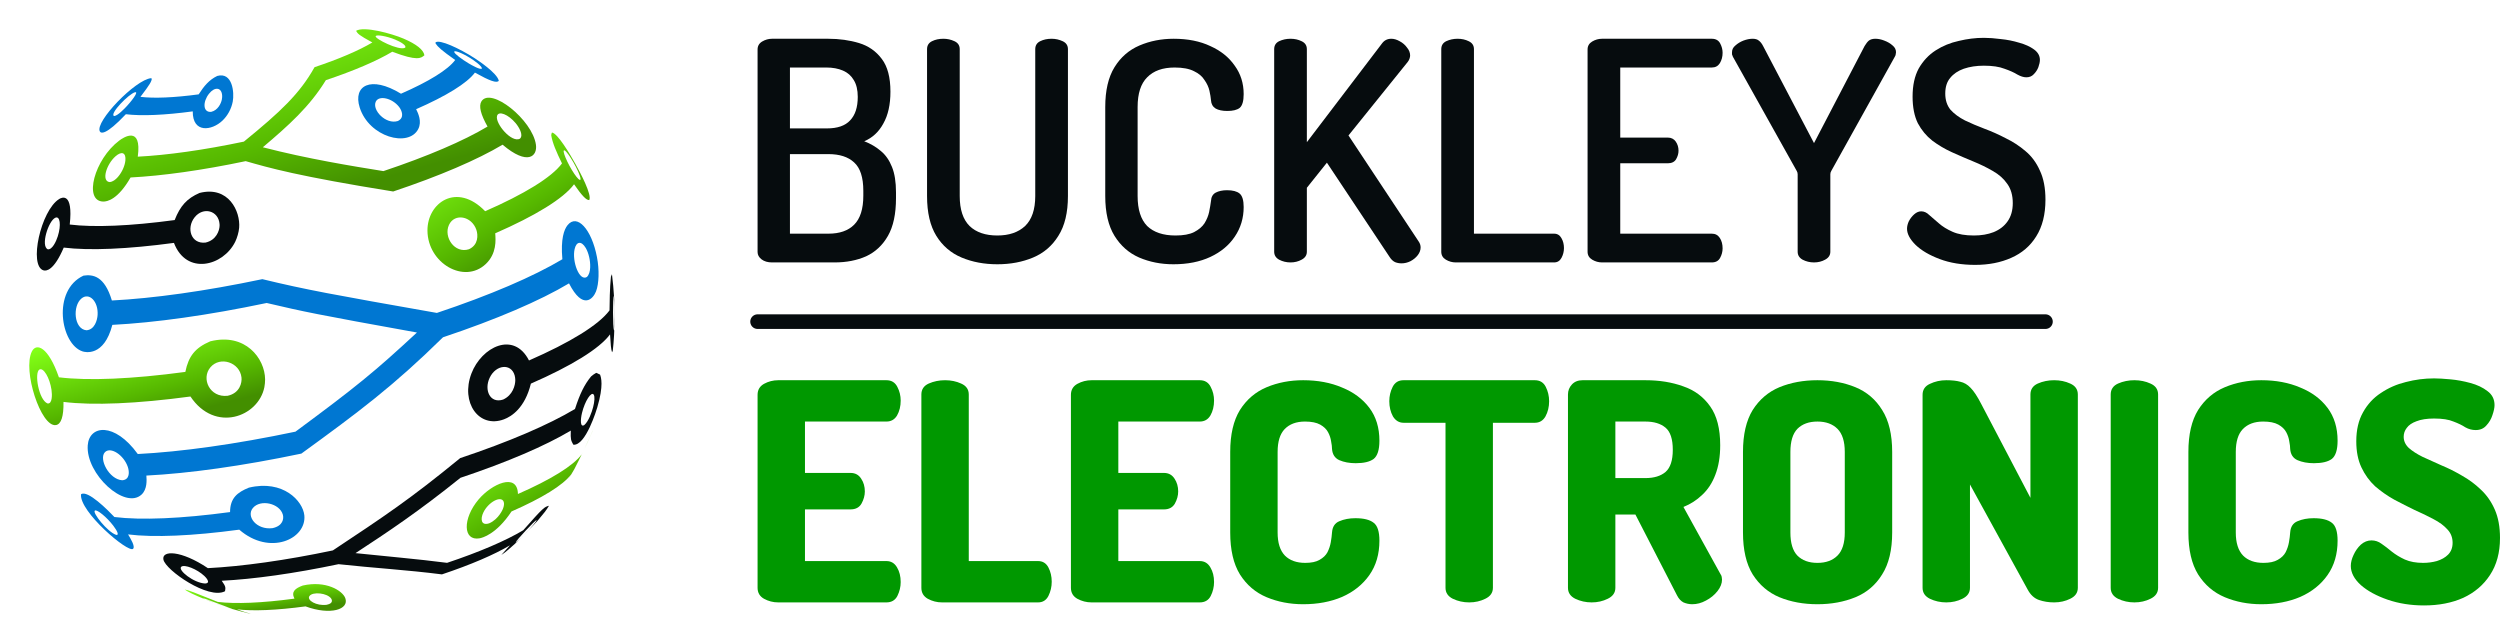
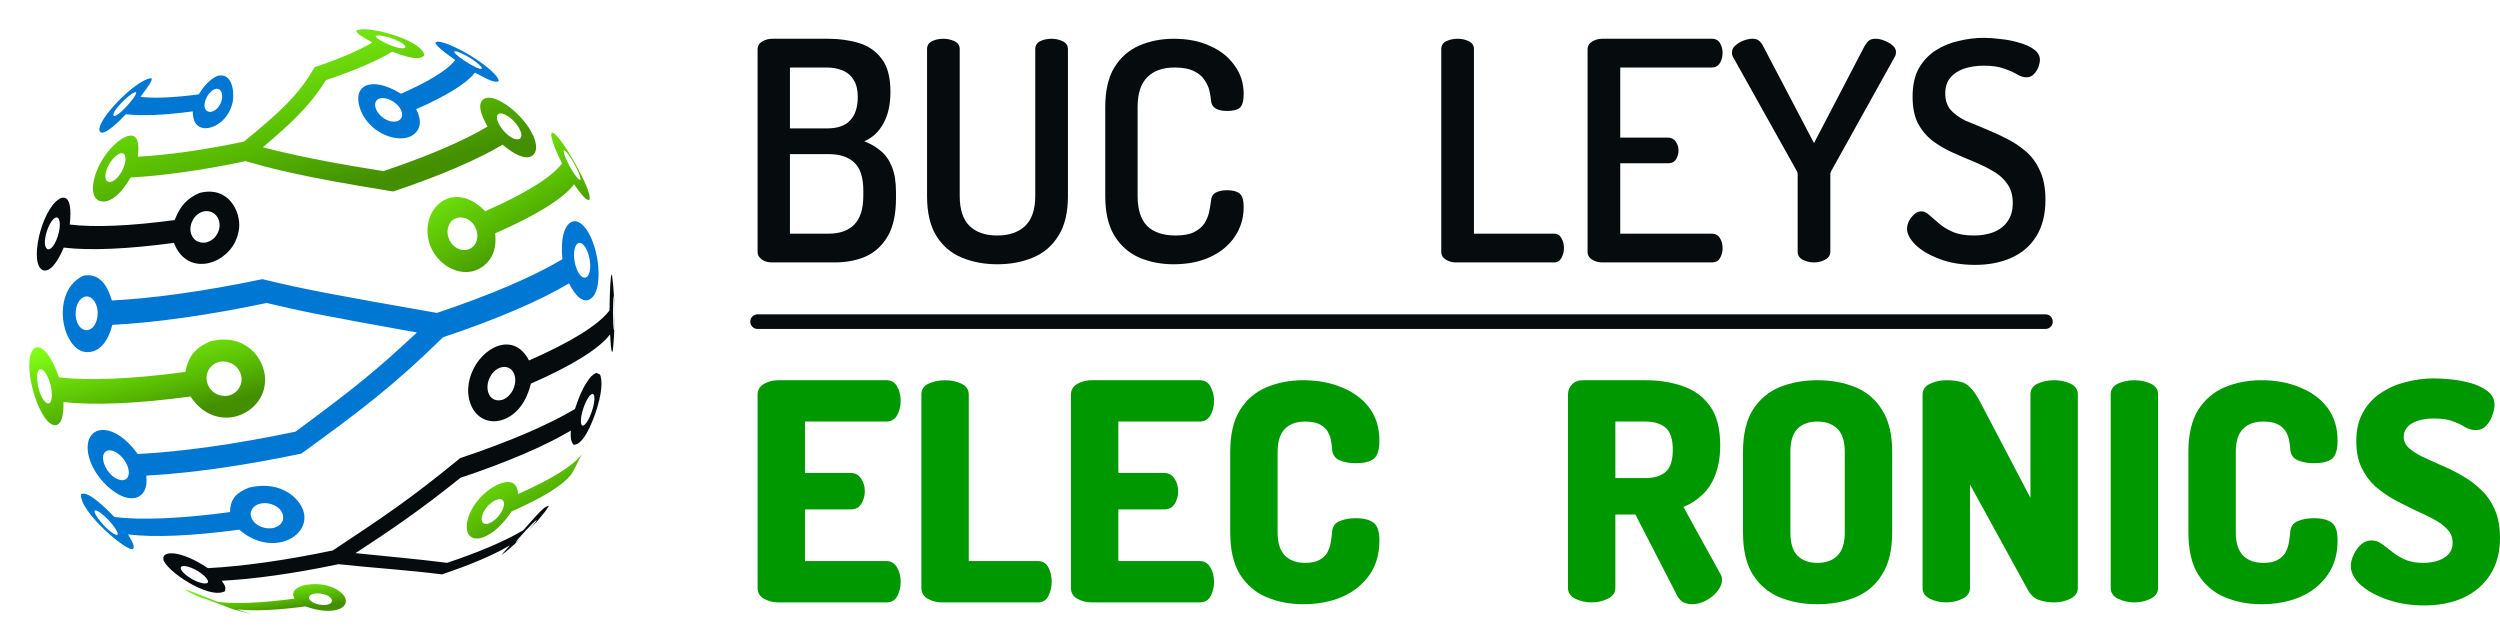
<svg xmlns="http://www.w3.org/2000/svg" width="171" height="44" viewBox="0 0 171 44" fill="none">
-   <path d="M135.101 18.118C134.187 18.118 133.379 17.985 132.676 17.72C131.973 17.455 131.425 17.134 131.032 16.757C130.638 16.367 130.441 15.997 130.441 15.648C130.441 15.481 130.483 15.306 130.568 15.125C130.666 14.943 130.786 14.79 130.926 14.664C131.081 14.525 131.242 14.455 131.411 14.455C131.608 14.455 131.791 14.539 131.959 14.706C132.142 14.86 132.36 15.048 132.613 15.271C132.866 15.495 133.182 15.69 133.562 15.857C133.941 16.025 134.426 16.108 135.017 16.108C135.523 16.108 135.973 16.032 136.366 15.878C136.774 15.711 137.09 15.467 137.315 15.146C137.554 14.811 137.674 14.392 137.674 13.89C137.674 13.36 137.547 12.92 137.294 12.572C137.055 12.223 136.725 11.93 136.303 11.692C135.895 11.455 135.453 11.239 134.975 11.044C134.497 10.848 134.012 10.639 133.52 10.416C133.028 10.193 132.578 9.927 132.17 9.62C131.763 9.3 131.432 8.902 131.179 8.427C130.94 7.939 130.821 7.332 130.821 6.607C130.821 5.839 130.961 5.197 131.242 4.681C131.538 4.165 131.924 3.753 132.402 3.446C132.88 3.139 133.407 2.923 133.984 2.798C134.56 2.658 135.129 2.588 135.692 2.588C136.043 2.588 136.43 2.616 136.851 2.672C137.287 2.714 137.709 2.798 138.117 2.923C138.524 3.035 138.862 3.188 139.129 3.384C139.396 3.579 139.529 3.816 139.529 4.095C139.529 4.235 139.494 4.402 139.424 4.597C139.354 4.779 139.248 4.939 139.108 5.079C138.981 5.218 138.812 5.288 138.602 5.288C138.419 5.288 138.215 5.225 137.99 5.1C137.765 4.96 137.47 4.828 137.104 4.702C136.753 4.563 136.282 4.493 135.692 4.493C135.186 4.493 134.729 4.563 134.321 4.702C133.927 4.842 133.618 5.051 133.393 5.33C133.168 5.595 133.056 5.951 133.056 6.397C133.056 6.844 133.175 7.214 133.414 7.507C133.667 7.786 133.998 8.03 134.405 8.239C134.813 8.434 135.256 8.623 135.734 8.804C136.226 8.986 136.711 9.202 137.189 9.453C137.681 9.69 138.131 9.983 138.538 10.332C138.96 10.681 139.29 11.127 139.529 11.671C139.782 12.202 139.909 12.864 139.909 13.66C139.909 14.664 139.698 15.502 139.276 16.171C138.869 16.827 138.299 17.315 137.568 17.636C136.851 17.957 136.029 18.118 135.101 18.118Z" fill="#060C0E" />
+   <path d="M135.101 18.118C134.187 18.118 133.379 17.985 132.676 17.72C131.973 17.455 131.425 17.134 131.032 16.757C130.638 16.367 130.441 15.997 130.441 15.648C130.441 15.481 130.483 15.306 130.568 15.125C130.666 14.943 130.786 14.79 130.926 14.664C131.081 14.525 131.242 14.455 131.411 14.455C131.608 14.455 131.791 14.539 131.959 14.706C132.142 14.86 132.36 15.048 132.613 15.271C132.866 15.495 133.182 15.69 133.562 15.857C133.941 16.025 134.426 16.108 135.017 16.108C135.523 16.108 135.973 16.032 136.366 15.878C136.774 15.711 137.09 15.467 137.315 15.146C137.554 14.811 137.674 14.392 137.674 13.89C137.674 13.36 137.547 12.92 137.294 12.572C137.055 12.223 136.725 11.93 136.303 11.692C135.895 11.455 135.453 11.239 134.975 11.044C134.497 10.848 134.012 10.639 133.52 10.416C133.028 10.193 132.578 9.927 132.17 9.62C131.763 9.3 131.432 8.902 131.179 8.427C130.94 7.939 130.821 7.332 130.821 6.607C130.821 5.839 130.961 5.197 131.242 4.681C131.538 4.165 131.924 3.753 132.402 3.446C132.88 3.139 133.407 2.923 133.984 2.798C134.56 2.658 135.129 2.588 135.692 2.588C136.043 2.588 136.43 2.616 136.851 2.672C137.287 2.714 137.709 2.798 138.117 2.923C138.524 3.035 138.862 3.188 139.129 3.384C139.396 3.579 139.529 3.816 139.529 4.095C139.529 4.235 139.494 4.402 139.424 4.597C139.354 4.779 139.248 4.939 139.108 5.079C138.981 5.218 138.812 5.288 138.602 5.288C138.419 5.288 138.215 5.225 137.99 5.1C137.765 4.96 137.47 4.828 137.104 4.702C136.753 4.563 136.282 4.493 135.692 4.493C135.186 4.493 134.729 4.563 134.321 4.702C133.927 4.842 133.618 5.051 133.393 5.33C133.168 5.595 133.056 5.951 133.056 6.397C133.056 6.844 133.175 7.214 133.414 7.507C133.667 7.786 133.998 8.03 134.405 8.239C136.226 8.986 136.711 9.202 137.189 9.453C137.681 9.69 138.131 9.983 138.538 10.332C138.96 10.681 139.29 11.127 139.529 11.671C139.782 12.202 139.909 12.864 139.909 13.66C139.909 14.664 139.698 15.502 139.276 16.171C138.869 16.827 138.299 17.315 137.568 17.636C136.851 17.957 136.029 18.118 135.101 18.118Z" fill="#060C0E" />
  <path d="M124.078 17.95C123.797 17.95 123.536 17.887 123.298 17.762C123.073 17.636 122.96 17.455 122.96 17.218V11.923C122.96 11.839 122.939 11.762 122.897 11.693L118.532 3.886C118.504 3.816 118.483 3.76 118.469 3.719C118.469 3.663 118.469 3.614 118.469 3.572C118.469 3.391 118.546 3.237 118.701 3.112C118.855 2.972 119.038 2.86 119.249 2.777C119.474 2.693 119.685 2.651 119.882 2.651C120.064 2.651 120.205 2.693 120.303 2.777C120.416 2.86 120.514 2.986 120.598 3.153L124.078 9.788L127.536 3.153C127.634 2.986 127.733 2.86 127.831 2.777C127.944 2.693 128.091 2.651 128.274 2.651C128.471 2.651 128.675 2.693 128.885 2.777C129.11 2.86 129.3 2.972 129.455 3.112C129.609 3.237 129.687 3.391 129.687 3.572C129.687 3.614 129.68 3.663 129.666 3.719C129.666 3.76 129.644 3.816 129.602 3.886L125.259 11.693C125.216 11.762 125.195 11.839 125.195 11.923V17.218C125.195 17.455 125.076 17.636 124.837 17.762C124.612 17.887 124.359 17.95 124.078 17.95Z" fill="#060C0E" />
  <path d="M109.581 17.95C109.342 17.95 109.117 17.887 108.907 17.762C108.696 17.636 108.59 17.455 108.59 17.218V3.384C108.59 3.146 108.696 2.965 108.907 2.839C109.117 2.714 109.342 2.651 109.581 2.651H117.088C117.355 2.651 117.545 2.756 117.657 2.965C117.77 3.174 117.826 3.391 117.826 3.614C117.826 3.879 117.763 4.116 117.636 4.325C117.51 4.521 117.327 4.618 117.088 4.618H110.825V9.411H114.073C114.312 9.411 114.494 9.502 114.621 9.683C114.748 9.865 114.811 10.074 114.811 10.311C114.811 10.507 114.755 10.702 114.642 10.897C114.53 11.079 114.34 11.169 114.073 11.169H110.825V15.983H117.088C117.327 15.983 117.51 16.081 117.636 16.276C117.763 16.471 117.826 16.709 117.826 16.988C117.826 17.211 117.77 17.427 117.657 17.636C117.545 17.846 117.355 17.95 117.088 17.95H109.581Z" fill="#060C0E" />
  <path d="M99.574 17.95C99.335 17.95 99.11 17.887 98.899 17.762C98.688 17.636 98.583 17.455 98.583 17.218V3.363C98.583 3.112 98.695 2.93 98.92 2.819C99.159 2.707 99.419 2.651 99.701 2.651C99.982 2.651 100.235 2.707 100.46 2.819C100.699 2.93 100.818 3.112 100.818 3.363V15.983H106.301C106.526 15.983 106.694 16.088 106.807 16.297C106.919 16.492 106.975 16.715 106.975 16.967C106.975 17.204 106.919 17.427 106.807 17.636C106.694 17.846 106.526 17.95 106.301 17.95H99.574Z" fill="#060C0E" />
-   <path d="M88.271 17.95C87.99 17.95 87.73 17.887 87.491 17.762C87.266 17.636 87.154 17.455 87.154 17.218V3.363C87.154 3.112 87.266 2.93 87.491 2.819C87.73 2.707 87.99 2.651 88.271 2.651C88.552 2.651 88.806 2.707 89.031 2.819C89.269 2.93 89.389 3.112 89.389 3.363V9.725L94.534 2.965C94.689 2.756 94.9 2.651 95.167 2.651C95.349 2.651 95.539 2.707 95.736 2.819C95.947 2.93 96.115 3.077 96.242 3.258C96.383 3.425 96.453 3.607 96.453 3.802C96.453 3.858 96.439 3.928 96.411 4.012C96.383 4.095 96.34 4.172 96.284 4.242L92.236 9.265L97.043 16.527C97.128 16.653 97.17 16.785 97.17 16.925C97.17 17.106 97.106 17.281 96.98 17.448C96.853 17.615 96.685 17.755 96.474 17.867C96.277 17.964 96.073 18.013 95.862 18.013C95.708 18.013 95.56 17.985 95.42 17.929C95.279 17.86 95.16 17.748 95.061 17.595L90.76 11.127L89.389 12.844V17.218C89.389 17.455 89.269 17.636 89.031 17.762C88.806 17.887 88.552 17.95 88.271 17.95Z" fill="#060C0E" />
  <path d="M80.259 18.076C79.415 18.076 78.635 17.922 77.918 17.615C77.216 17.308 76.653 16.813 76.231 16.13C75.81 15.446 75.599 14.539 75.599 13.409V7.318C75.599 6.188 75.81 5.281 76.231 4.598C76.653 3.914 77.222 3.419 77.939 3.112C78.656 2.805 79.437 2.651 80.28 2.651C81.25 2.651 82.086 2.819 82.789 3.153C83.506 3.474 84.061 3.921 84.455 4.493C84.863 5.051 85.067 5.7 85.067 6.439C85.067 6.914 84.975 7.228 84.793 7.381C84.61 7.521 84.329 7.59 83.949 7.59C83.612 7.59 83.345 7.535 83.148 7.423C82.951 7.297 82.846 7.109 82.832 6.858C82.817 6.676 82.782 6.46 82.726 6.209C82.67 5.958 82.557 5.714 82.389 5.477C82.234 5.225 81.995 5.023 81.672 4.87C81.348 4.702 80.906 4.618 80.343 4.618C79.528 4.618 78.902 4.842 78.467 5.288C78.031 5.721 77.813 6.397 77.813 7.318V13.409C77.813 14.33 78.031 15.013 78.467 15.46C78.916 15.892 79.563 16.108 80.406 16.108C80.941 16.108 81.362 16.032 81.672 15.878C81.995 15.711 82.234 15.509 82.389 15.271C82.543 15.02 82.649 14.762 82.705 14.497C82.761 14.218 82.803 13.967 82.832 13.744C82.846 13.479 82.951 13.29 83.148 13.178C83.359 13.067 83.619 13.011 83.928 13.011C84.322 13.011 84.61 13.088 84.793 13.241C84.975 13.395 85.067 13.702 85.067 14.162C85.067 14.916 84.863 15.592 84.455 16.192C84.061 16.778 83.506 17.239 82.789 17.574C82.072 17.909 81.229 18.076 80.259 18.076Z" fill="#060C0E" />
  <path d="M68.218 18.076C67.318 18.076 66.503 17.922 65.772 17.615C65.041 17.308 64.465 16.813 64.043 16.13C63.621 15.446 63.41 14.539 63.41 13.409V3.363C63.41 3.112 63.523 2.93 63.748 2.819C63.972 2.707 64.233 2.651 64.528 2.651C64.795 2.651 65.048 2.707 65.287 2.819C65.526 2.93 65.645 3.112 65.645 3.363V13.409C65.645 14.33 65.87 15.013 66.32 15.46C66.77 15.892 67.403 16.108 68.218 16.108C69.019 16.108 69.652 15.892 70.116 15.46C70.579 15.013 70.811 14.33 70.811 13.409V3.363C70.811 3.112 70.924 2.93 71.149 2.819C71.374 2.707 71.634 2.651 71.929 2.651C72.196 2.651 72.449 2.707 72.688 2.819C72.927 2.93 73.047 3.112 73.047 3.363V13.409C73.047 14.539 72.829 15.446 72.393 16.13C71.971 16.813 71.395 17.308 70.664 17.615C69.933 17.922 69.118 18.076 68.218 18.076Z" fill="#060C0E" />
  <path d="M52.809 17.95C52.514 17.95 52.275 17.88 52.092 17.741C51.91 17.601 51.818 17.434 51.818 17.239V3.384C51.818 3.146 51.923 2.965 52.134 2.839C52.345 2.714 52.57 2.651 52.809 2.651H56.647C57.406 2.651 58.109 2.749 58.755 2.944C59.402 3.139 59.922 3.502 60.316 4.032C60.709 4.549 60.906 5.295 60.906 6.272C60.906 7.151 60.745 7.876 60.421 8.448C60.112 9.02 59.676 9.425 59.114 9.662C59.55 9.83 59.929 10.053 60.253 10.332C60.576 10.597 60.829 10.96 61.012 11.42C61.194 11.867 61.286 12.446 61.286 13.157V13.555C61.286 14.629 61.103 15.488 60.738 16.129C60.372 16.771 59.873 17.239 59.24 17.532C58.608 17.811 57.891 17.95 57.09 17.95H52.809ZM54.032 15.983H56.668C57.427 15.983 58.011 15.78 58.418 15.376C58.84 14.957 59.051 14.295 59.051 13.388V13.053C59.051 12.132 58.84 11.483 58.418 11.106C58.011 10.73 57.427 10.541 56.668 10.541H54.032V15.983ZM54.032 8.783H56.562C57.279 8.783 57.807 8.602 58.144 8.239C58.495 7.876 58.671 7.339 58.671 6.628C58.671 6.153 58.58 5.769 58.397 5.476C58.228 5.183 57.982 4.967 57.659 4.828C57.336 4.688 56.956 4.618 56.52 4.618H54.032V8.783Z" fill="#060C0E" />
  <path d="M51.818 22H139.909" stroke="#060C0E" stroke-linecap="round" />
  <path d="M165.804 41.412C164.904 41.412 164.072 41.28 163.31 41.017C162.548 40.753 161.939 40.421 161.481 40.019C161.024 39.603 160.795 39.166 160.795 38.709C160.795 38.474 160.858 38.224 160.982 37.961C161.107 37.684 161.273 37.448 161.481 37.254C161.703 37.06 161.945 36.963 162.209 36.963C162.458 36.963 162.687 37.039 162.895 37.192C163.116 37.344 163.352 37.524 163.601 37.732C163.865 37.94 164.162 38.12 164.495 38.273C164.841 38.425 165.257 38.501 165.742 38.501C166.061 38.501 166.372 38.46 166.677 38.377C166.996 38.279 167.252 38.134 167.446 37.94C167.654 37.732 167.758 37.462 167.758 37.129C167.758 36.769 167.64 36.464 167.405 36.215C167.169 35.951 166.85 35.715 166.449 35.508C166.061 35.3 165.631 35.092 165.16 34.884C164.703 34.662 164.239 34.427 163.768 34.177C163.296 33.914 162.86 33.609 162.458 33.262C162.07 32.902 161.758 32.472 161.523 31.974C161.287 31.475 161.17 30.879 161.17 30.186C161.17 29.41 161.322 28.751 161.627 28.211C161.932 27.656 162.34 27.213 162.853 26.88C163.366 26.534 163.934 26.284 164.557 26.132C165.195 25.965 165.839 25.882 166.49 25.882C166.767 25.882 167.135 25.903 167.592 25.945C168.049 25.986 168.506 26.069 168.964 26.194C169.435 26.319 169.83 26.506 170.148 26.756C170.467 26.991 170.626 27.31 170.626 27.712C170.626 27.892 170.578 28.121 170.481 28.398C170.398 28.661 170.259 28.897 170.065 29.105C169.885 29.312 169.642 29.416 169.338 29.416C169.088 29.416 168.853 29.354 168.631 29.229C168.423 29.091 168.153 28.959 167.82 28.834C167.502 28.696 167.058 28.627 166.49 28.627C166.005 28.627 165.603 28.689 165.285 28.814C164.98 28.924 164.758 29.077 164.62 29.271C164.481 29.451 164.412 29.652 164.412 29.874C164.412 30.165 164.53 30.421 164.765 30.643C165.001 30.851 165.312 31.052 165.7 31.246C166.102 31.426 166.532 31.62 166.989 31.828C167.46 32.022 167.931 32.258 168.402 32.535C168.873 32.798 169.303 33.117 169.691 33.491C170.093 33.865 170.411 34.323 170.647 34.863C170.883 35.404 171 36.048 171 36.797C171 37.794 170.772 38.64 170.314 39.333C169.871 40.012 169.261 40.532 168.485 40.892C167.71 41.239 166.816 41.412 165.804 41.412Z" fill="#009800" />
  <path d="M154.674 41.329C153.773 41.329 152.942 41.169 152.18 40.851C151.418 40.532 150.808 40.012 150.351 39.291C149.907 38.571 149.686 37.614 149.686 36.422V30.913C149.686 29.721 149.907 28.765 150.351 28.044C150.808 27.324 151.418 26.804 152.18 26.485C152.942 26.167 153.773 26.007 154.674 26.007C155.672 26.007 156.558 26.174 157.334 26.506C158.124 26.825 158.748 27.289 159.205 27.899C159.662 28.509 159.891 29.257 159.891 30.144C159.891 30.768 159.759 31.184 159.496 31.392C159.233 31.586 158.824 31.683 158.27 31.683C157.84 31.683 157.466 31.613 157.147 31.475C156.842 31.336 156.676 31.08 156.648 30.706C156.648 30.567 156.628 30.394 156.586 30.186C156.558 29.978 156.489 29.77 156.378 29.562C156.267 29.354 156.087 29.181 155.838 29.042C155.588 28.904 155.242 28.834 154.799 28.834C154.203 28.834 153.739 29.008 153.406 29.354C153.087 29.687 152.928 30.207 152.928 30.913V36.422C152.928 37.129 153.094 37.656 153.427 38.002C153.759 38.335 154.224 38.501 154.819 38.501C155.235 38.501 155.561 38.432 155.796 38.294C156.046 38.155 156.226 37.982 156.337 37.774C156.448 37.552 156.524 37.323 156.565 37.088C156.607 36.852 156.635 36.63 156.648 36.422C156.676 36.034 156.842 35.778 157.147 35.653C157.466 35.515 157.833 35.445 158.249 35.445C158.817 35.445 159.233 35.549 159.496 35.757C159.759 35.951 159.891 36.36 159.891 36.984C159.891 37.898 159.662 38.682 159.205 39.333C158.748 39.984 158.124 40.483 157.334 40.83C156.558 41.162 155.672 41.329 154.674 41.329Z" fill="#009800" />
  <path d="M145.993 41.204C145.591 41.204 145.217 41.121 144.87 40.955C144.538 40.788 144.372 40.539 144.372 40.206V26.984C144.372 26.638 144.538 26.388 144.87 26.236C145.217 26.083 145.591 26.007 145.993 26.007C146.395 26.007 146.762 26.083 147.094 26.236C147.441 26.388 147.614 26.638 147.614 26.984V40.206C147.614 40.539 147.441 40.788 147.094 40.955C146.762 41.121 146.395 41.204 145.993 41.204Z" fill="#009800" />
  <path d="M133.125 41.204C132.723 41.204 132.349 41.121 132.002 40.955C131.67 40.788 131.504 40.539 131.504 40.206V27.005C131.504 26.659 131.67 26.409 132.002 26.257C132.349 26.09 132.723 26.007 133.125 26.007C133.513 26.007 133.831 26.042 134.081 26.111C134.344 26.167 134.58 26.305 134.788 26.527C135.009 26.749 135.252 27.116 135.515 27.629L138.882 34.053V26.984C138.882 26.638 139.048 26.388 139.381 26.236C139.727 26.083 140.101 26.007 140.503 26.007C140.905 26.007 141.272 26.083 141.605 26.236C141.951 26.388 142.124 26.638 142.124 26.984V40.206C142.124 40.539 141.951 40.788 141.605 40.955C141.272 41.121 140.905 41.204 140.503 41.204C140.129 41.204 139.783 41.149 139.464 41.038C139.145 40.927 138.889 40.691 138.695 40.331L134.746 33.138V40.206C134.746 40.539 134.573 40.788 134.226 40.955C133.894 41.121 133.527 41.204 133.125 41.204Z" fill="#009800" />
  <path d="M124.312 41.329C123.356 41.329 122.49 41.169 121.714 40.851C120.952 40.532 120.343 40.012 119.885 39.291C119.442 38.571 119.22 37.614 119.22 36.422V30.913C119.22 29.721 119.442 28.765 119.885 28.044C120.343 27.324 120.952 26.804 121.714 26.485C122.49 26.167 123.356 26.007 124.312 26.007C125.268 26.007 126.134 26.167 126.91 26.485C127.686 26.804 128.296 27.324 128.739 28.044C129.197 28.765 129.425 29.721 129.425 30.913V36.422C129.425 37.614 129.197 38.571 128.739 39.291C128.296 40.012 127.686 40.532 126.91 40.851C126.134 41.169 125.268 41.329 124.312 41.329ZM124.312 38.501C124.894 38.501 125.351 38.335 125.684 38.002C126.017 37.67 126.183 37.143 126.183 36.422V30.913C126.183 30.193 126.017 29.666 125.684 29.333C125.351 29.001 124.894 28.834 124.312 28.834C123.73 28.834 123.273 29.001 122.941 29.333C122.622 29.666 122.463 30.193 122.463 30.913V36.422C122.463 37.143 122.622 37.67 122.941 38.002C123.273 38.335 123.73 38.501 124.312 38.501Z" fill="#009800" />
  <path d="M115.749 41.329C115.542 41.329 115.341 41.287 115.147 41.204C114.967 41.107 114.821 40.948 114.71 40.726L111.863 35.196H110.491V40.206C110.491 40.539 110.318 40.788 109.971 40.955C109.639 41.121 109.272 41.204 108.87 41.204C108.468 41.204 108.094 41.121 107.748 40.955C107.415 40.788 107.249 40.539 107.249 40.206V26.984C107.249 26.721 107.339 26.492 107.519 26.298C107.699 26.104 107.942 26.007 108.246 26.007H112.549C113.505 26.007 114.364 26.146 115.126 26.423C115.902 26.686 116.518 27.144 116.976 27.795C117.433 28.433 117.662 29.32 117.662 30.456C117.662 31.232 117.551 31.904 117.329 32.473C117.121 33.027 116.823 33.484 116.435 33.845C116.061 34.205 115.632 34.482 115.147 34.676L117.682 39.271C117.724 39.326 117.752 39.388 117.765 39.458C117.779 39.527 117.786 39.589 117.786 39.645C117.786 39.908 117.682 40.172 117.474 40.435C117.267 40.698 117.003 40.913 116.685 41.079C116.38 41.246 116.068 41.329 115.749 41.329ZM110.491 32.701H112.549C113.131 32.701 113.588 32.563 113.92 32.285C114.253 31.994 114.419 31.489 114.419 30.768C114.419 30.033 114.253 29.527 113.92 29.25C113.588 28.973 113.131 28.834 112.549 28.834H110.491V32.701Z" fill="#009800" />
-   <path d="M100.494 41.204C100.092 41.204 99.718 41.121 99.372 40.955C99.039 40.788 98.873 40.539 98.873 40.206V28.918H96.005C95.7 28.918 95.457 28.772 95.277 28.481C95.111 28.176 95.028 27.83 95.028 27.442C95.028 27.095 95.104 26.77 95.257 26.465C95.409 26.16 95.658 26.007 96.005 26.007H104.983C105.33 26.007 105.579 26.16 105.732 26.465C105.884 26.77 105.96 27.095 105.96 27.442C105.96 27.83 105.877 28.176 105.711 28.481C105.545 28.772 105.302 28.918 104.983 28.918H102.115V40.206C102.115 40.539 101.942 40.788 101.596 40.955C101.263 41.121 100.896 41.204 100.494 41.204Z" fill="#009800" />
  <path d="M89.135 41.329C88.234 41.329 87.403 41.169 86.641 40.851C85.879 40.532 85.269 40.012 84.812 39.291C84.369 38.571 84.147 37.614 84.147 36.422V30.913C84.147 29.721 84.369 28.765 84.812 28.044C85.269 27.324 85.879 26.804 86.641 26.485C87.403 26.167 88.234 26.007 89.135 26.007C90.133 26.007 91.019 26.174 91.796 26.506C92.585 26.825 93.209 27.289 93.666 27.899C94.123 28.509 94.352 29.257 94.352 30.144C94.352 30.768 94.22 31.184 93.957 31.392C93.694 31.586 93.285 31.683 92.731 31.683C92.301 31.683 91.927 31.613 91.608 31.475C91.304 31.336 91.137 31.08 91.11 30.706C91.11 30.567 91.089 30.394 91.047 30.186C91.019 29.978 90.95 29.77 90.839 29.562C90.729 29.354 90.548 29.181 90.299 29.042C90.05 28.904 89.703 28.834 89.26 28.834C88.664 28.834 88.2 29.008 87.867 29.354C87.549 29.687 87.389 30.207 87.389 30.913V36.422C87.389 37.129 87.555 37.656 87.888 38.002C88.221 38.335 88.685 38.501 89.281 38.501C89.696 38.501 90.022 38.432 90.257 38.294C90.507 38.155 90.687 37.982 90.798 37.774C90.909 37.552 90.985 37.323 91.026 37.088C91.068 36.852 91.096 36.63 91.11 36.422C91.137 36.034 91.304 35.778 91.608 35.653C91.927 35.515 92.294 35.445 92.71 35.445C93.278 35.445 93.694 35.549 93.957 35.757C94.22 35.951 94.352 36.36 94.352 36.984C94.352 37.898 94.123 38.682 93.666 39.333C93.209 39.984 92.585 40.483 91.796 40.83C91.019 41.162 90.133 41.329 89.135 41.329Z" fill="#009800" />
  <path d="M74.665 41.204C74.318 41.204 73.993 41.121 73.688 40.955C73.397 40.788 73.251 40.539 73.251 40.206V27.005C73.251 26.672 73.397 26.423 73.688 26.257C73.993 26.09 74.318 26.007 74.665 26.007H82.064C82.41 26.007 82.66 26.16 82.812 26.465C82.965 26.756 83.041 27.067 83.041 27.4C83.041 27.788 82.958 28.128 82.791 28.419C82.625 28.696 82.383 28.834 82.064 28.834H76.494V32.348H79.611C79.93 32.348 80.172 32.48 80.339 32.743C80.505 32.992 80.588 33.283 80.588 33.616C80.588 33.893 80.512 34.17 80.36 34.448C80.207 34.711 79.958 34.843 79.611 34.843H76.494V38.377H82.064C82.383 38.377 82.625 38.522 82.791 38.813C82.958 39.09 83.041 39.423 83.041 39.811C83.041 40.144 82.965 40.462 82.812 40.767C82.66 41.059 82.41 41.204 82.064 41.204H74.665Z" fill="#009800" />
  <path d="M64.435 41.204C64.089 41.204 63.763 41.121 63.458 40.955C63.167 40.788 63.022 40.539 63.022 40.206V26.984C63.022 26.638 63.188 26.388 63.521 26.236C63.867 26.083 64.241 26.007 64.643 26.007C65.045 26.007 65.412 26.083 65.745 26.236C66.091 26.388 66.264 26.638 66.264 26.984V38.377H71.003C71.322 38.377 71.557 38.522 71.71 38.813C71.862 39.104 71.938 39.43 71.938 39.79C71.938 40.137 71.862 40.462 71.71 40.767C71.557 41.059 71.322 41.204 71.003 41.204H64.435Z" fill="#009800" />
  <path d="M53.231 41.204C52.885 41.204 52.559 41.121 52.255 40.954C51.964 40.788 51.818 40.539 51.818 40.206V27.005C51.818 26.672 51.964 26.423 52.255 26.256C52.559 26.09 52.885 26.007 53.231 26.007H60.63C60.977 26.007 61.226 26.16 61.379 26.464C61.531 26.756 61.607 27.067 61.607 27.4C61.607 27.788 61.524 28.128 61.358 28.419C61.192 28.696 60.949 28.834 60.63 28.834H55.06V32.348H58.178C58.497 32.348 58.739 32.479 58.905 32.743C59.072 32.992 59.155 33.283 59.155 33.616C59.155 33.893 59.079 34.17 58.926 34.447C58.774 34.711 58.524 34.842 58.178 34.842H55.06V38.377H60.63C60.949 38.377 61.192 38.522 61.358 38.813C61.524 39.09 61.607 39.423 61.607 39.811C61.607 40.144 61.531 40.462 61.379 40.767C61.226 41.058 60.977 41.204 60.63 41.204H53.231Z" fill="#009800" />
  <path d="M8.692 7.24C8.54 7.408 8.023 7.953 7.795 7.934C7.488 7.772 8.814 6.421 9.233 6.31C9.338 6.282 9.345 6.354 9.252 6.518C9.151 6.696 8.937 6.972 8.692 7.24ZM15.172 6.818C15.118 7.077 14.904 7.544 14.447 7.65C13.868 7.708 13.862 6.963 14.294 6.414C14.685 5.918 15.147 5.969 15.193 6.512C15.199 6.579 15.2 6.686 15.172 6.818ZM15.919 6.954C16.04 6.335 15.903 4.904 14.859 5.195C14.301 5.463 13.949 5.892 13.59 6.454C11.92 6.679 10.527 6.739 9.606 6.624C10.264 5.765 10.373 5.555 10.38 5.386C10.367 5.375 10.351 5.359 10.338 5.347C9.266 5.439 6.478 8.33 6.828 8.987C6.901 9.124 7.22 9.283 8.608 7.813C9.666 7.945 11.266 7.877 13.184 7.618C13.172 9.136 14.492 8.938 15.212 8.254C15.571 7.913 15.822 7.452 15.919 6.954Z" fill="#0077D2" />
  <path d="M3.952 16.164C3.842 16.513 3.574 17.091 3.271 17.053C2.765 16.837 3.308 15.111 3.781 14.895C4.108 14.745 4.196 15.397 3.952 16.164ZM15.02 15.444C15.01 15.77 14.798 16.428 14.058 16.593C13.059 16.705 12.729 15.604 13.31 14.867C13.902 14.117 14.955 14.405 15.018 15.335C15.02 15.367 15.02 15.412 15.02 15.444ZM16.358 15.581C16.454 14.453 15.629 12.693 13.647 13.198C12.791 13.572 12.331 14.074 11.947 15.052C8.939 15.459 6.43 15.565 4.77 15.358C5.017 13.113 4.212 13.51 4.048 13.612C2.788 14.4 1.955 18.185 2.974 18.492C3.166 18.55 3.684 18.514 4.36 16.935C6.103 17.152 8.739 17.04 11.898 16.614C12.749 18.846 15.262 18.212 16.09 16.535C16.22 16.269 16.333 15.878 16.358 15.581Z" fill="#060C0E" />
  <path d="M3.523 26.664C3.573 27.007 3.581 27.645 3.252 27.596C2.648 27.36 2.331 25.488 2.696 25.277C2.971 25.117 3.404 25.843 3.523 26.664ZM16.518 25.819C16.558 26.171 16.411 26.886 15.573 27.071C14.35 27.212 13.741 25.9 14.39 25.126C15.05 24.34 16.402 24.781 16.518 25.819ZM18.133 25.949C18.119 24.505 16.774 22.748 14.382 23.346C13.358 23.785 12.896 24.352 12.678 25.438C9.053 25.928 6.029 26.056 4.029 25.807C3.302 23.712 2.489 23.432 2.182 24.036C1.526 25.322 2.8 29.231 3.823 29.075C4.183 29.02 4.358 28.487 4.343 27.491C6.351 27.742 9.387 27.613 13.027 27.121C14.698 29.625 17.679 28.522 18.083 26.482C18.114 26.324 18.135 26.109 18.133 25.949Z" fill="url(#paint0_linear_219_5374)" />
  <path d="M7.752 35.961C8.042 36.342 8.134 36.601 7.975 36.59C7.964 36.589 7.949 36.585 7.938 36.583C7.349 36.38 6.299 35.064 6.488 34.925C6.63 34.821 7.303 35.373 7.752 35.961ZM19.348 35.207C19.422 35.477 19.356 35.974 18.636 36.126C17.553 36.261 16.818 35.327 17.295 34.75C17.808 34.127 19.132 34.422 19.348 35.207ZM20.817 35.252C20.72 34.268 19.369 32.792 17.024 33.355C16.233 33.676 15.741 34.067 15.736 35.026C12.421 35.474 9.654 35.592 7.825 35.364C7.402 34.916 5.986 33.482 5.542 33.809C5.413 34.992 8.759 37.833 9.099 37.541C9.272 37.394 8.926 36.826 8.76 36.554C10.519 36.773 13.178 36.66 16.365 36.229C18.449 38.04 20.976 36.872 20.817 35.252Z" fill="#0077D2" />
  <path d="M15.258 41.413C15.871 41.645 15.871 41.645 15.881 41.65C15.871 41.65 15.859 41.647 15.85 41.645C15.816 41.635 15.778 41.624 15.667 41.59L14.301 41.106C14.162 41.05 13.921 40.95 13.886 40.918C13.938 40.916 13.938 40.916 15.258 41.413ZM22.647 40.933C22.671 40.966 22.869 41.262 22.347 41.367C21.648 41.462 20.963 41.052 21.165 40.771C21.392 40.453 22.376 40.561 22.647 40.933ZM23.617 40.909C23.431 40.406 22.301 39.688 20.709 40.05C20.192 40.242 19.898 40.468 20.141 40.946C17.942 41.243 16.108 41.321 14.894 41.17C13.289 40.524 12.907 40.371 12.64 40.321C12.988 40.62 14.793 41.318 15.84 41.643C16.242 41.752 16.776 41.905 17.182 42V41.999C16.837 41.899 16.583 41.81 16.206 41.676C17.291 41.811 18.931 41.742 20.897 41.476C22.61 42.106 23.903 41.684 23.617 40.909Z" fill="url(#paint1_linear_219_5374)" />
  <path d="M27.296 7.311C27.479 7.546 27.697 8.05 27.211 8.278C26.396 8.536 25.433 7.528 25.704 6.953C25.916 6.502 26.823 6.706 27.296 7.311ZM32.138 3.955C32.467 4.158 32.958 4.519 32.964 4.68C32.892 4.817 32.255 4.453 32.062 4.338C31.606 4.067 31.098 3.689 31.068 3.556C31.036 3.406 31.575 3.607 32.138 3.955ZM32.406 3.943C31.476 3.347 30.047 2.656 29.784 2.907C29.789 2.93 29.795 2.96 29.799 2.983C29.945 3.204 30.192 3.437 31.135 4.104C30.638 4.777 29.314 5.586 27.428 6.41C25.347 5.14 24.135 5.863 24.601 7.345C25.242 9.387 27.952 10.106 28.608 8.827C28.875 8.306 28.597 7.739 28.464 7.468C30.509 6.573 31.946 5.696 32.485 4.966C33.522 5.546 33.98 5.702 34.118 5.525C34.004 4.988 32.672 4.113 32.406 3.943Z" fill="#0077D2" />
  <path d="M32.586 15.726C32.703 16.076 32.729 16.748 32.077 17.048C31.095 17.365 30.328 16.216 30.708 15.387C31.089 14.559 32.264 14.772 32.586 15.726ZM39.231 11.121C39.417 11.445 39.726 12.052 39.71 12.274C39.626 12.492 38.982 11.509 38.682 10.781C38.537 10.432 38.513 10.239 38.62 10.291C38.732 10.345 38.978 10.679 39.231 11.121ZM39.34 11.178C38.996 10.563 38.153 9.127 37.755 9.064C37.723 9.114 37.707 9.198 37.705 9.258C37.79 9.782 38.06 10.404 38.44 11.177C37.735 12.132 35.857 13.278 33.183 14.447C31.243 12.44 29.221 13.868 29.238 15.777C29.257 18.011 31.75 19.444 33.219 18.066C33.982 17.351 33.909 16.41 33.873 15.958C36.616 14.759 38.543 13.583 39.265 12.604C39.806 13.388 40.107 13.701 40.305 13.684C40.502 13.331 39.696 11.814 39.34 11.178Z" fill="url(#paint2_linear_219_5374)" />
  <path d="M35.246 25.998C35.248 26.352 35.075 27.031 34.412 27.33C33.519 27.624 33.095 26.679 33.493 25.84C33.921 24.936 34.959 24.834 35.201 25.671C35.227 25.761 35.246 25.896 35.246 25.998ZM42.036 22.325C42.03 22.469 42.025 22.515 42.015 22.575C42.013 22.585 42.006 22.598 41.998 22.604C41.912 22.416 41.906 20.306 41.991 20.252C41.998 20.272 42.008 20.299 42.02 20.509C42.027 21.054 42.057 21.781 42.036 22.325ZM41.916 23.97C42.055 22.762 42.114 20.776 41.866 18.826L41.855 18.757L41.788 18.926C41.705 19.737 41.697 20.708 41.692 21.229C40.954 22.229 38.986 23.431 36.183 24.656C35.141 22.616 32.936 23.737 32.247 25.543C31.487 27.536 32.755 29.325 34.472 28.681C34.983 28.489 35.901 27.917 36.312 26.24C39.067 25.036 41.002 23.855 41.727 22.871C41.765 23.538 41.797 23.911 41.863 24.093C41.886 24.061 41.912 24.01 41.916 23.97Z" fill="#060C0E" />
  <path d="M34.397 34.813C34.386 34.842 34.106 35.513 33.464 35.793C32.897 35.986 32.848 35.489 33.063 35.049C33.411 34.332 34.28 33.875 34.451 34.318C34.497 34.437 34.477 34.618 34.397 34.813ZM39.284 32.09C39.701 31.287 40.224 30.196 40.583 29.364L40.528 29.495C40.296 30.032 40.138 30.371 39.793 31.073C39.208 31.865 37.648 32.818 35.427 33.789C35.391 32.291 33.624 33.11 32.737 34.16C31.626 35.477 31.662 37.019 32.8 36.821C32.983 36.789 33.949 36.551 34.987 34.984C37.063 34.076 38.521 33.186 39.068 32.445C38.978 32.599 38.859 32.802 38.767 32.954C38.922 32.694 39.137 32.354 39.284 32.09Z" fill="url(#paint3_linear_219_5374)" />
  <path d="M35.272 8.425C35.487 8.682 35.826 9.235 35.567 9.482C35.007 9.808 33.851 8.445 33.998 7.925C34.101 7.56 34.767 7.822 35.272 8.425ZM8.417 11.547C8.276 11.867 7.923 12.419 7.499 12.454C6.924 12.398 7.269 11.251 7.898 10.693C8.326 10.313 8.63 10.441 8.576 10.979C8.559 11.153 8.504 11.35 8.417 11.547ZM27.029 2.708C27.378 2.852 27.846 3.119 27.708 3.265C27.292 3.491 25.61 2.634 25.695 2.473C25.761 2.35 26.459 2.473 27.029 2.708ZM27.611 2.645C26.779 2.287 24.875 1.773 24.354 2.11C24.476 2.31 24.527 2.393 25.469 2.904C24.564 3.446 23.184 4.038 21.515 4.595C20.501 6.408 19.204 7.631 16.682 9.686C13.92 10.268 11.406 10.615 9.424 10.716C9.716 8.54 8.418 9.418 8.155 9.616C6.452 10.899 5.699 13.745 7.052 13.787C7.328 13.795 8.065 13.652 8.931 12.139C11.082 12.029 13.809 11.652 16.805 11.022C18.4 11.481 20.386 12.053 26.894 13.098C30.052 12.043 32.662 10.923 34.376 9.897C36.098 11.354 36.768 10.685 36.658 9.901C36.42 8.193 33.563 5.919 32.93 6.933C32.735 7.245 32.876 7.825 33.348 8.656C31.716 9.634 29.232 10.699 26.225 11.704C24.154 11.37 21.023 10.865 17.978 10.073C19.743 8.579 21.181 7.292 22.29 5.482C24.207 4.841 25.792 4.162 26.832 3.538C28.549 4.192 28.794 3.983 29.03 3.781C28.968 3.406 28.49 3.023 27.611 2.645Z" fill="url(#paint4_linear_219_5374)" />
  <path d="M8.745 31.945C8.852 32.266 8.89 32.816 8.356 32.85C7.461 32.789 6.739 31.385 7.177 30.931C7.562 30.532 8.47 31.12 8.745 31.945ZM40.298 17.576C40.386 17.952 40.452 18.663 40.139 18.948C39.623 19.257 39.117 17.875 39.302 17.045C39.422 16.504 39.77 16.463 40.062 16.956C40.161 17.123 40.243 17.338 40.298 17.576ZM6.676 21.54C6.654 21.911 6.468 22.55 5.916 22.591C5.054 22.52 4.946 20.926 5.578 20.411C6.107 19.98 6.733 20.624 6.676 21.54ZM40.832 17.584C40.464 15.666 39.466 14.588 38.818 15.406C38.588 15.695 38.341 16.334 38.466 17.732C36.499 18.909 33.505 20.194 29.882 21.404C22.731 20.143 20.93 19.818 17.944 19.094C14.027 19.918 10.463 20.41 7.652 20.553C7.147 18.866 6.35 18.759 5.712 18.853C3.541 19.858 4.142 23.553 5.651 24.037C5.799 24.085 7.11 24.436 7.684 22.221C10.568 22.074 14.224 21.57 18.241 20.724C20.791 21.322 21.573 21.492 28.519 22.744C25.616 25.435 24.374 26.449 20.211 29.525C16.105 30.39 12.37 30.905 9.424 31.055C7.829 28.851 6.1 29.078 6.001 30.461C5.861 32.422 8.542 34.879 9.679 33.832C10.08 33.463 10.034 32.833 10.012 32.529C12.908 32.382 16.579 31.875 20.614 31.026C24.512 28.194 26.885 26.428 30.302 23.07C33.94 21.854 36.947 20.564 38.921 19.382C39.88 21.259 40.578 20.418 40.766 19.936C40.974 19.404 41.001 18.458 40.832 17.584Z" fill="#0077D2" />
  <path d="M36.169 36.246C35.861 36.576 35.48 36.944 35.302 37.084C35.292 37.091 35.278 37.1 35.268 37.106C35.276 36.996 36.609 35.572 36.708 35.567C36.7 35.671 36.257 36.151 36.169 36.246ZM13.978 39.396C14.032 39.446 14.488 39.89 14.025 39.912C13.249 39.873 12.138 38.993 12.398 38.767C12.611 38.582 13.483 38.928 13.978 39.396ZM40.569 27.851C40.483 28.188 40.258 28.824 39.966 29.073C39.675 29.259 39.699 28.7 39.809 28.243C40.002 27.44 40.453 26.741 40.612 26.997C40.69 27.121 40.673 27.448 40.569 27.851ZM40.853 27.869C41.302 26.346 41.114 25.82 41.043 25.622C40.965 25.586 40.86 25.538 40.781 25.502C40.667 25.561 40.525 25.663 40.429 25.75C39.976 26.302 39.668 26.926 39.329 27.975C37.53 29.053 34.791 30.228 31.476 31.335C28.044 34.148 26.281 35.318 22.768 37.648C19.515 38.333 16.554 38.741 14.218 38.861C12.379 37.627 11.043 37.626 11.178 38.279C11.329 39.006 14.272 41.044 15.392 40.439C15.437 40.176 15.447 40.121 15.165 39.724C17.348 39.613 20.115 39.231 23.155 38.59C25.511 38.848 27.878 38.986 30.229 39.288C32.194 38.631 33.818 37.934 34.885 37.296C34.687 37.517 34.487 37.736 34.291 37.959C34.599 37.771 34.951 37.431 35.225 37.194C35.695 36.731 36.321 36.11 36.767 35.622L36.809 35.573C37.224 35.081 37.352 34.924 37.55 34.593C37.239 34.675 37.183 34.69 35.788 36.27C34.595 36.985 32.778 37.764 30.58 38.498C28.497 38.228 26.404 38.057 24.316 37.834C26.564 36.366 28.656 34.965 31.494 32.682C34.68 31.617 37.313 30.488 39.042 29.452C39.022 30.067 39.051 30.12 39.215 30.417C40.063 30.516 40.821 27.977 40.853 27.869Z" fill="#060C0E" />
  <defs>
    <linearGradient id="paint0_linear_219_5374" x1="15.246" y1="27.601" x2="13.57" y2="21.115" gradientUnits="userSpaceOnUse">
      <stop stop-color="#438F00" />
      <stop offset="0.309" stop-color="#56B800" />
      <stop offset="1" stop-color="#82FF16" />
    </linearGradient>
    <linearGradient id="paint1_linear_219_5374" x1="21.685" y1="41.483" x2="21.37" y2="39.103" gradientUnits="userSpaceOnUse">
      <stop stop-color="#438F00" />
      <stop offset="0.309" stop-color="#56B800" />
      <stop offset="1" stop-color="#82FF16" />
    </linearGradient>
    <linearGradient id="paint2_linear_219_5374" x1="38.35" y1="16.197" x2="33.325" y2="7.995" gradientUnits="userSpaceOnUse">
      <stop stop-color="#438F00" />
      <stop offset="0.309" stop-color="#56B800" />
      <stop offset="1" stop-color="#82FF16" />
    </linearGradient>
    <linearGradient id="paint3_linear_219_5374" x1="39.033" y1="34.95" x2="35.091" y2="28.54" gradientUnits="userSpaceOnUse">
      <stop stop-color="#438F00" />
      <stop offset="0.309" stop-color="#56B800" />
      <stop offset="1" stop-color="#82FF16" />
    </linearGradient>
    <linearGradient id="paint4_linear_219_5374" x1="31.245" y1="10.81" x2="27.66" y2="-2.129" gradientUnits="userSpaceOnUse">
      <stop stop-color="#438F00" />
      <stop offset="0.309" stop-color="#56B800" />
      <stop offset="1" stop-color="#82FF16" />
    </linearGradient>
  </defs>
</svg>